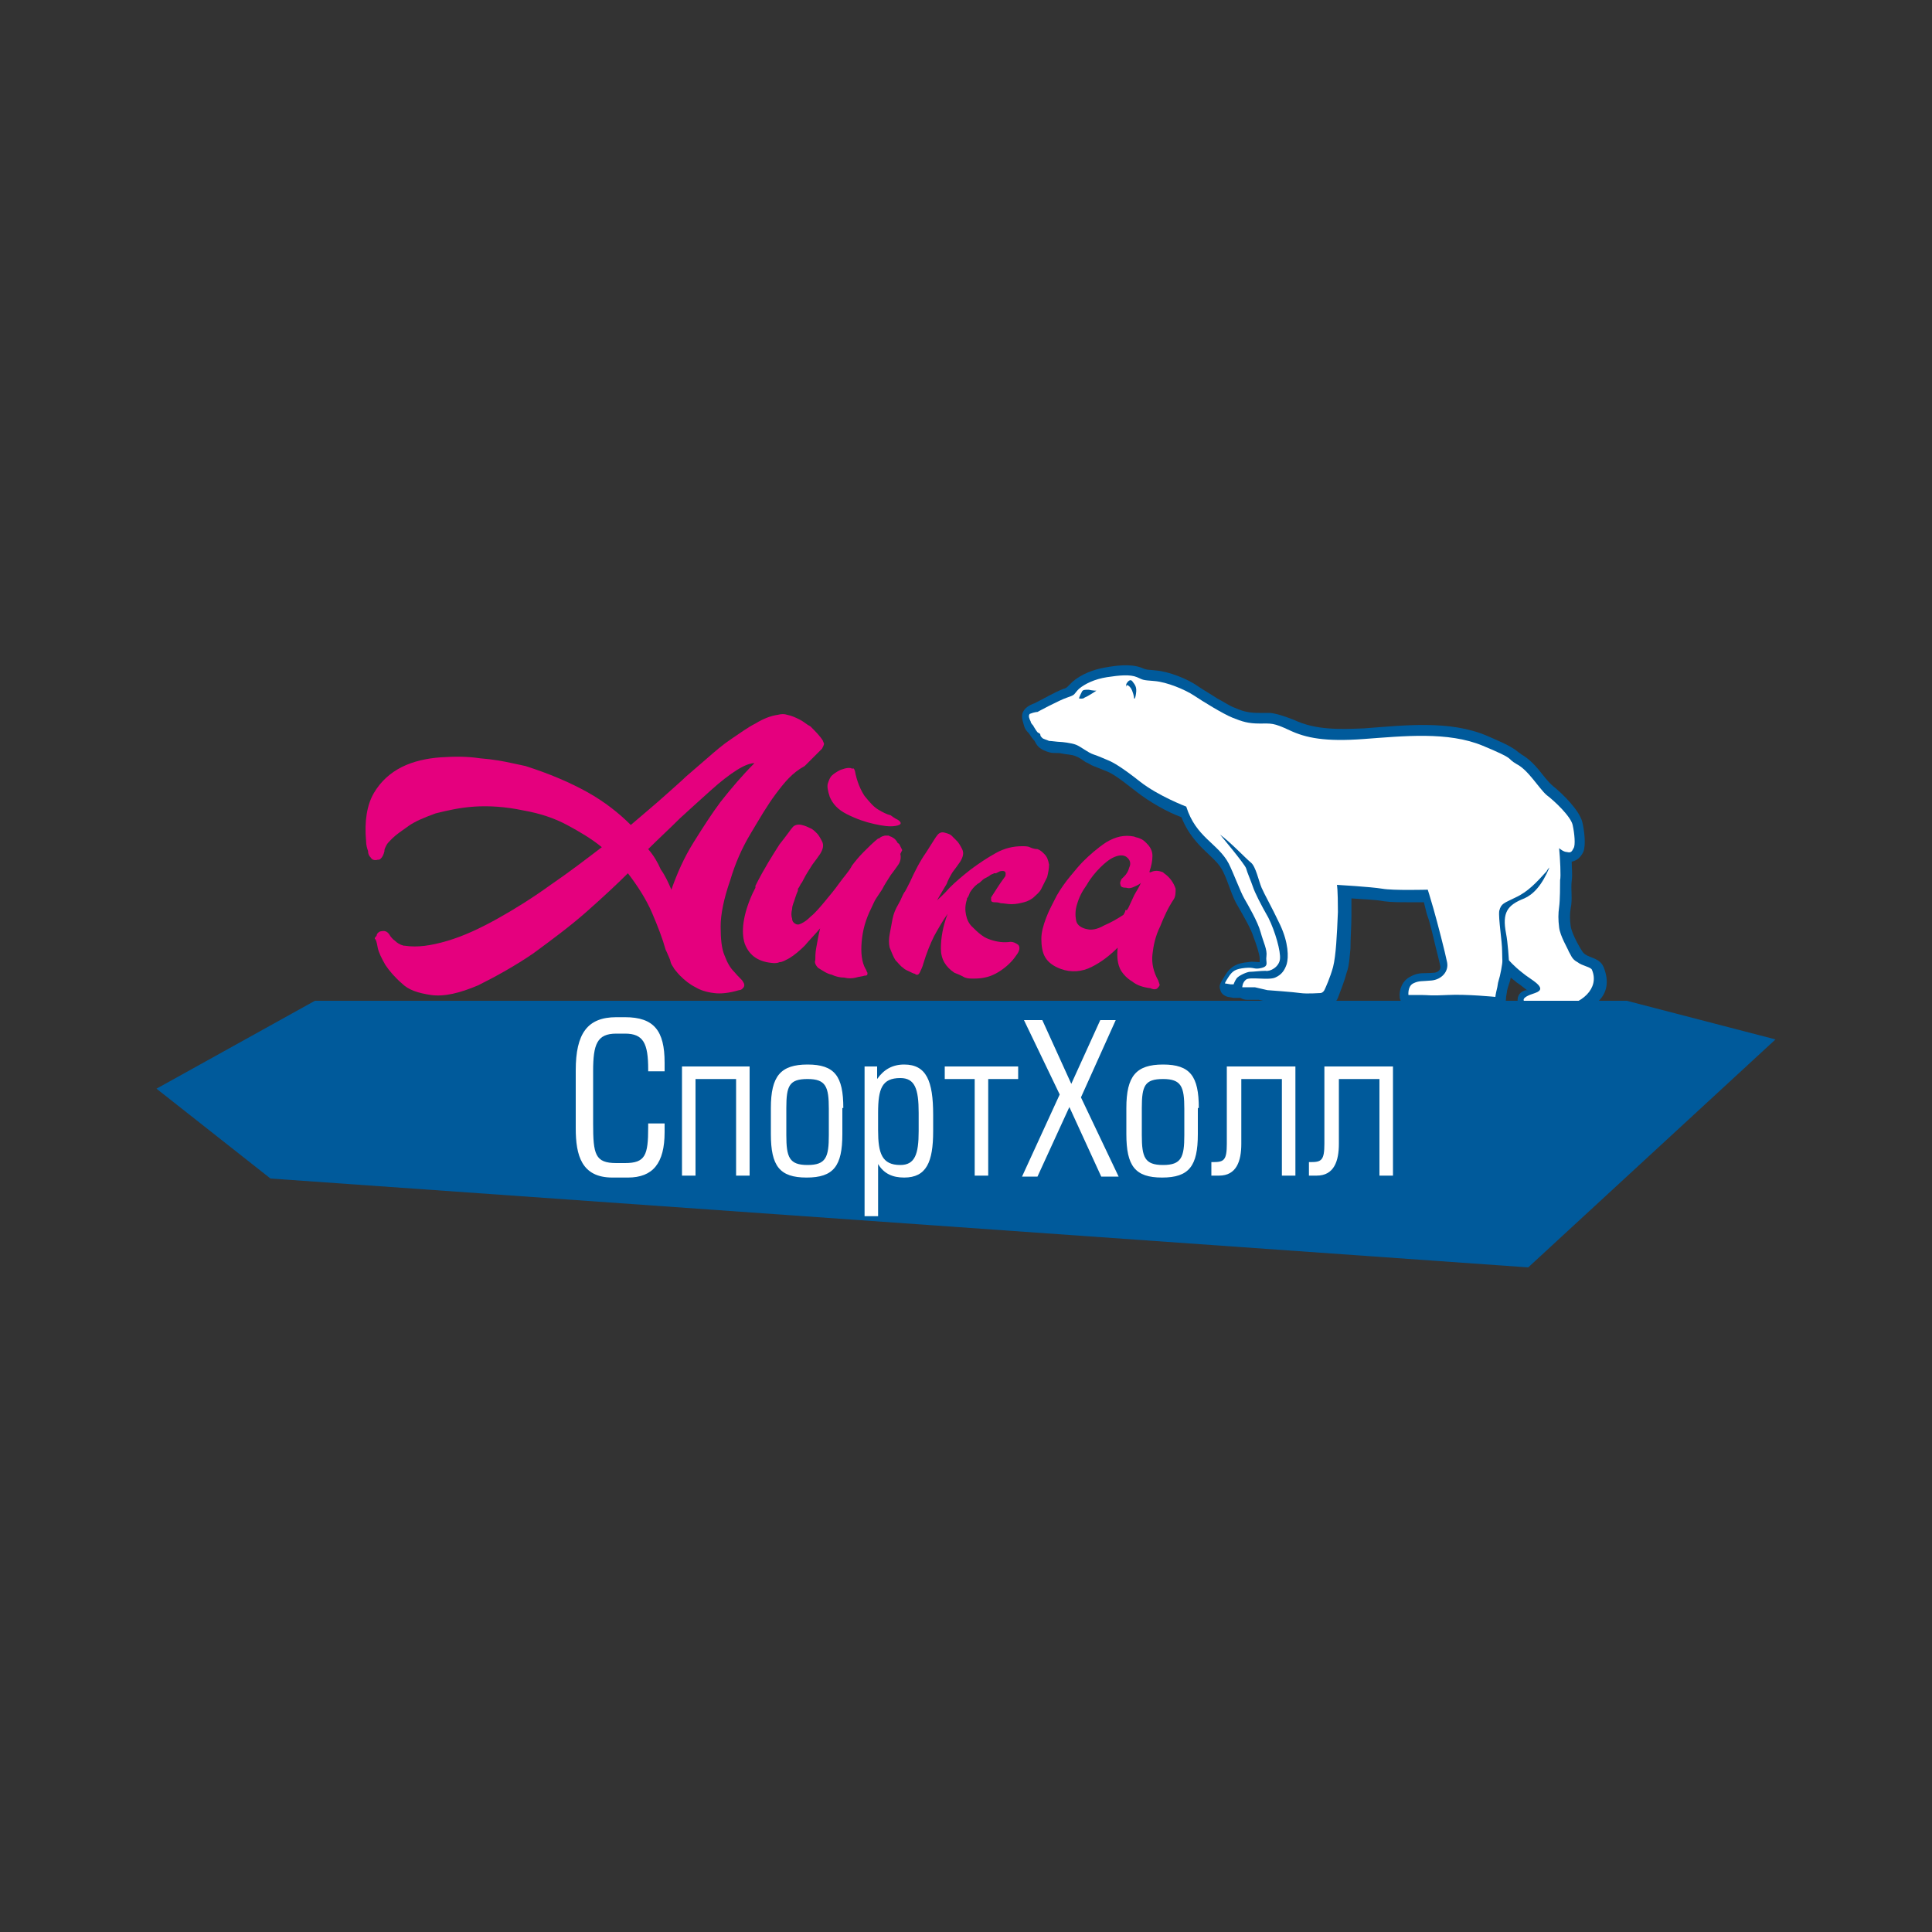
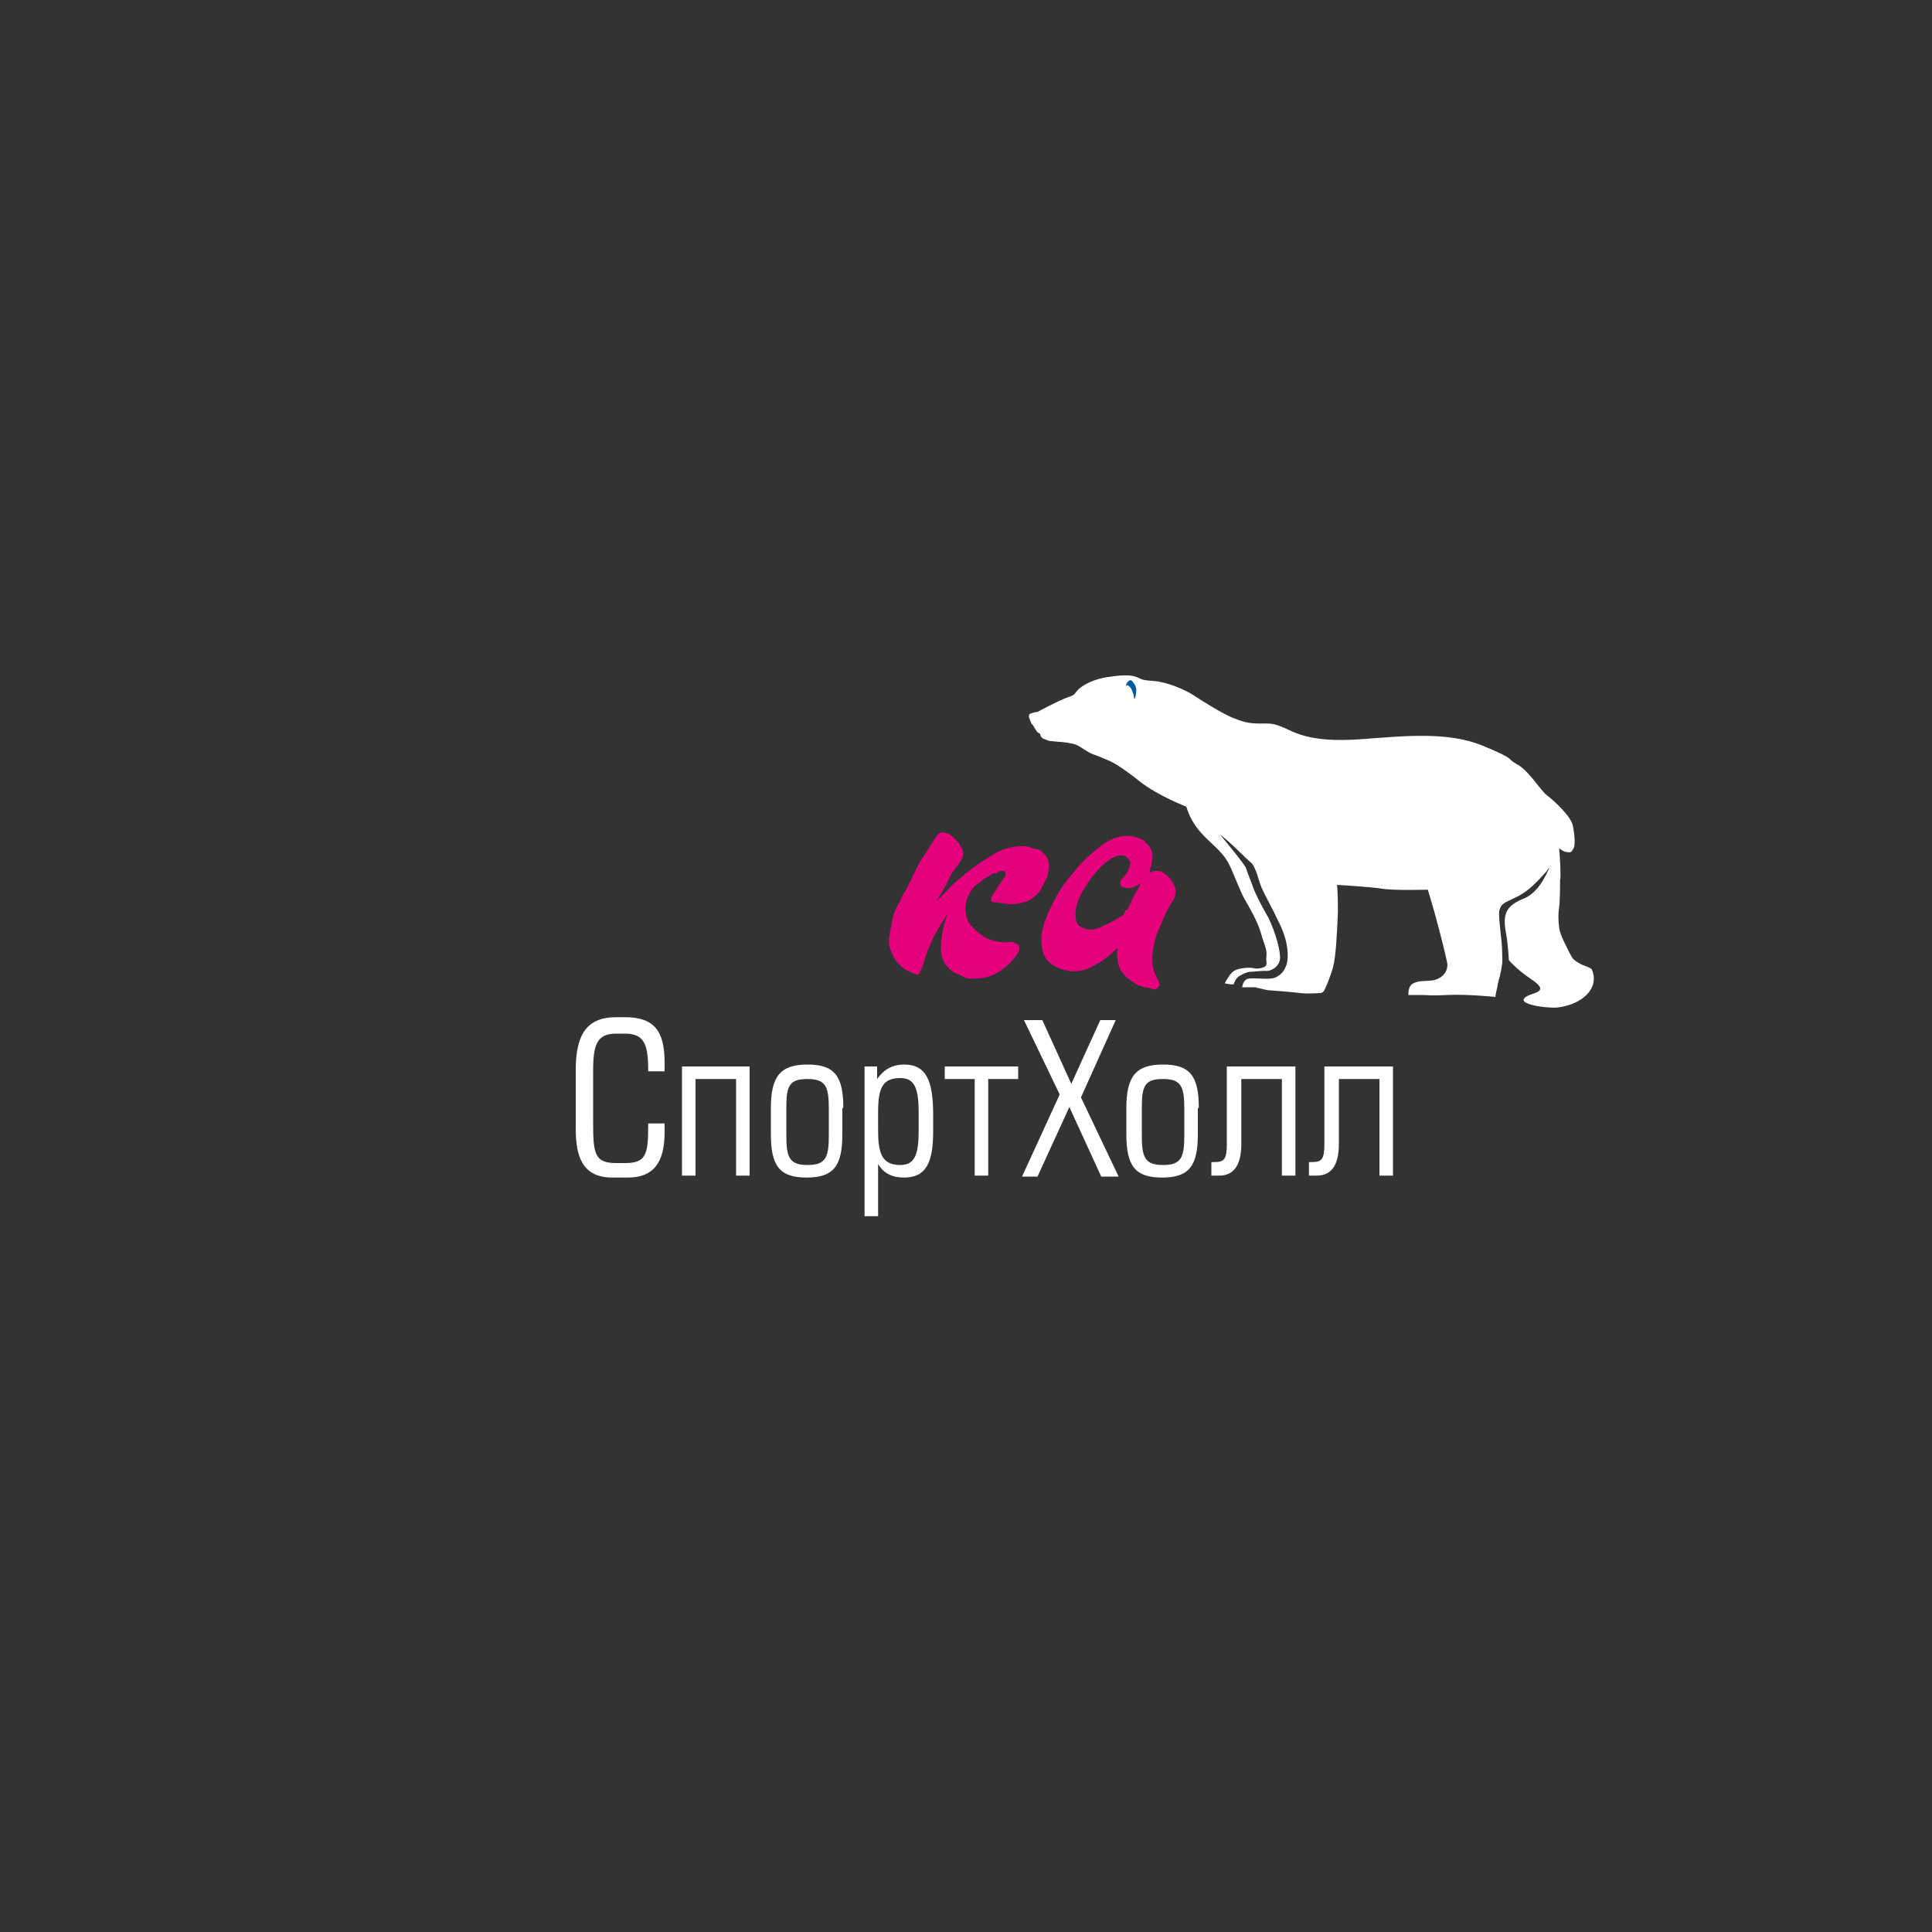
<svg xmlns="http://www.w3.org/2000/svg" id="Слой_1" x="0px" y="0px" viewBox="0 0 200 200" style="enable-background:new 0 0 200 200;" xml:space="preserve">
  <rect x="0" y="0" width="200" height="200" fill="#333333" stroke="none" />
  <style type="text/css"> .st0{fill:#E5007E;} .st1{fill-rule:evenodd;clip-rule:evenodd;fill:#005A9B;} .st2{fill-rule:evenodd;clip-rule:evenodd;fill:#FFFFFF;} .st3{fill:#FFFFFF;} </style>
  <g>
-     <path class="st0" d="M69.5,92.1c0.6-1.7,1.3-3.3,2.3-4.9c1-1.6,1.9-3,2.8-4.2c1.1-1.4,2.3-2.8,3.5-4c-0.4,0-1,0.2-1.8,0.7 c-0.8,0.5-1.7,1.2-2.7,2.1c-1,0.9-2,1.8-3.2,2.9c-1.1,1.1-2.2,2.1-3.3,3.2c0.6,0.7,1,1.4,1.3,2.1C68.9,90.7,69.2,91.4,69.5,92.1 M76.9,101.6c0.2,0.3,0.2,0.5,0,0.7c-0.1,0.1-0.2,0.2-0.4,0.2c-1,0.3-1.9,0.4-2.6,0.3c-0.8-0.1-1.4-0.3-1.9-0.6 c-0.6-0.3-1.1-0.7-1.6-1.2c-0.3-0.3-0.5-0.6-0.6-0.7c-0.1-0.2-0.2-0.3-0.3-0.5c-0.1-0.2-0.1-0.4-0.2-0.6c-0.1-0.2-0.2-0.5-0.4-0.9 c-0.3-1.1-0.8-2.4-1.4-3.8c-0.6-1.4-1.5-2.8-2.5-4.1c-1.1,1.1-2.6,2.5-4.3,4c-1.7,1.5-3.6,2.9-5.5,4.3c-1.9,1.3-3.9,2.4-5.7,3.3 c-1.9,0.8-3.5,1.2-4.9,1c-1.3-0.2-2.3-0.5-3-1.2c-0.7-0.6-1.3-1.3-1.7-1.9c-0.4-0.7-0.7-1.3-0.8-1.8c-0.1-0.6-0.2-0.9-0.3-0.9 c0-0.1,0-0.2,0.1-0.2c0-0.1,0.1-0.1,0.1-0.2c0,0,0-0.1,0.1-0.2c0.1-0.1,0.2-0.2,0.4-0.2c0.4-0.1,0.7,0.1,0.9,0.5 c0.1,0.1,0.2,0.3,0.5,0.5c0.2,0.2,0.5,0.4,0.9,0.5l0.1,0c1.3,0.2,2.7,0,4.4-0.5c1.7-0.5,3.4-1.3,5.2-2.3c1.8-1,3.7-2.2,5.5-3.5 c1.9-1.3,3.6-2.6,5.3-3.9c-1.1-0.9-2.3-1.6-3.6-2.3c-1.3-0.7-2.8-1.2-4.5-1.5c-1.9-0.4-3.6-0.5-5.1-0.4c-1.5,0.1-2.8,0.4-4,0.7 c-1.1,0.4-2.1,0.8-2.8,1.3c-0.7,0.5-1.3,0.9-1.7,1.3c-0.3,0.3-0.5,0.5-0.6,0.7c-0.1,0.2-0.2,0.4-0.2,0.5l0,0.1 c-0.1,0.4-0.2,0.6-0.4,0.8c-0.1,0.1-0.2,0.1-0.3,0.1c-0.3,0.1-0.6,0-0.7-0.2c-0.2-0.2-0.3-0.4-0.3-0.7c-0.1-0.3-0.2-0.6-0.2-1 c-0.2-2.1,0.1-3.8,0.8-5c0.7-1.2,1.7-2.1,2.9-2.7c1.2-0.6,2.6-0.9,4-1c1.5-0.1,2.8-0.1,4.1,0.1c1.3,0.1,2.4,0.3,3.3,0.5 c0.9,0.2,1.4,0.3,1.4,0.3c2.5,0.8,4.6,1.7,6.4,2.7c1.8,1,3.3,2.2,4.5,3.4c1.4-1.2,2.6-2.2,3.6-3.1c1-0.9,1.7-1.5,2.1-1.9 c0.7-0.6,1.4-1.2,2.2-1.9c0.8-0.7,1.6-1.4,2.5-2c0.9-0.6,1.7-1.2,2.5-1.6c0.8-0.5,1.6-0.8,2.3-0.9c0.4-0.1,0.7-0.1,1,0 c0.5,0.1,0.9,0.3,1.3,0.5s0.7,0.5,1.1,0.7c0.5,0.5,1,1,1.3,1.5c0,0.1,0.1,0.2,0.1,0.3c0,0.1-0.1,0.3-0.2,0.5c-0.4,0.4-1,1-1.8,1.8 C82,80,81.2,81,80.3,82.2c-0.9,1.2-1.7,2.6-2.6,4.1c-0.9,1.5-1.6,3.1-2.1,4.8c-0.7,2-1,3.6-1,4.8c0,1.3,0.1,2.3,0.4,3 c0.3,0.8,0.6,1.3,1,1.7C76.5,101.2,76.8,101.4,76.9,101.6z" />
-     <path class="st0" d="M93,84.9c0.4,0.3,0.3,0.5-0.3,0.6c-0.6,0.1-1.3,0-2.2-0.2c-0.9-0.2-1.8-0.5-2.8-1s-1.5-1.1-1.8-1.8 c-0.2-0.6-0.3-1.1-0.2-1.4c0.1-0.3,0.2-0.6,0.4-0.8c0.2-0.2,0.5-0.4,0.9-0.6c0.3-0.1,0.6-0.2,0.8-0.2c0.2,0,0.4,0,0.4,0.1 c0.1-0.1,0.2-0.1,0.3,0.2c0.2,1.1,0.6,2,1,2.6c0.5,0.6,0.9,1.1,1.4,1.4c0.5,0.3,0.9,0.5,1.3,0.6C92.6,84.7,92.8,84.8,93,84.9 M93.2,88.4c0.1,0.4,0,0.8-0.2,1.1c-0.2,0.3-0.5,0.7-0.8,1.1c-0.3,0.5-0.6,0.9-0.9,1.5c-0.2,0.3-0.4,0.6-0.6,0.9 c-0.2,0.3-0.3,0.6-0.5,1c-0.6,1.2-0.9,2.3-1,3.5c-0.1,1.1,0,2.1,0.4,2.8c0.1,0.1,0.1,0.3,0.2,0.4c0,0.2,0,0.3-0.3,0.3 c-0.3,0.1-0.6,0.1-0.9,0.2c-0.4,0.1-0.8,0.1-1.2,0c-0.4,0-0.9-0.1-1.3-0.3c-0.5-0.1-0.9-0.4-1.4-0.7c-0.3-0.3-0.4-0.6-0.3-0.8 c0-0.3,0-0.8,0.1-1.3c0.1-0.5,0.2-1.2,0.4-2c-0.5,0.6-1.1,1.2-1.6,1.8c-0.5,0.5-1.1,1-1.6,1.3c-0.4,0.2-0.7,0.4-1,0.4 c-0.2,0.1-0.4,0.1-0.6,0.1c-1.5-0.1-2.5-0.7-3-2c-0.4-1.2-0.2-3,0.8-5.2c0.1-0.2,0.2-0.4,0.3-0.6c0,0,0-0.1,0-0.1c0,0,0-0.1,0-0.1 c0.9-1.8,1.8-3.2,2.5-4.3c0.8-1,1.2-1.6,1.3-1.7c0.2-0.3,0.6-0.4,1-0.3c0.4,0.1,0.6,0.2,0.8,0.3c0.3,0.1,0.5,0.3,0.8,0.6 c0.1,0.1,0.3,0.4,0.5,0.8c0.2,0.4,0.1,0.8-0.2,1.3c-0.2,0.3-0.5,0.7-0.8,1.1c-0.3,0.5-0.6,0.9-0.9,1.5c-0.1,0.2-0.2,0.4-0.3,0.5 c-0.1,0.2-0.2,0.4-0.3,0.5c0,0,0,0.1,0,0.1c0,0,0,0,0,0.1c-0.1,0.2-0.2,0.5-0.3,0.8c-0.1,0.4-0.3,0.7-0.3,1.1c-0.1,0.4-0.1,0.7,0,1 c0,0.3,0.2,0.5,0.5,0.6c0.1,0,0.1,0,0.2,0c0.3-0.1,0.7-0.3,1.2-0.8c0.5-0.4,1-1,1.5-1.6c0.5-0.6,1-1.2,1.5-1.9 c0.5-0.7,1-1.2,1.3-1.8c0.3-0.4,0.7-0.9,1.2-1.4c0.5-0.5,1-1,1.5-1.4l0.1,0c0.1-0.1,0.2-0.2,0.6-0.3c0.1,0,0.2,0,0.4,0 c0.1,0.1,0.3,0.1,0.4,0.2c0.2,0.1,0.3,0.2,0.5,0.5c0,0,0,0.1,0.1,0.1c0,0,0,0,0.1,0.1l0.3,0.6L93.2,88.4 C93.2,88.3,93.2,88.4,93.2,88.4z" />
    <path class="st0" d="M94.2,91.3c0.5-1.1,1-2.1,1.7-3.1c0.7-1.1,1-1.6,1.1-1.7c0.2-0.3,0.5-0.4,0.8-0.3c0.4,0.1,0.6,0.2,0.7,0.3 l0.2,0.2c0.1,0.1,0.2,0.2,0.4,0.4c0.1,0.1,0.3,0.4,0.5,0.8c0.2,0.4,0.1,0.8-0.2,1.3c-0.2,0.3-0.5,0.7-0.8,1.1 c-0.3,0.5-0.5,0.9-0.6,1.2c-0.3,0.5-0.6,1-1,1.7c0.2-0.2,0.7-0.6,1.3-1.3c0.6-0.6,1.3-1.2,2.2-1.9c0.8-0.6,1.7-1.2,2.6-1.7 c0.9-0.5,1.8-0.7,2.7-0.7c0.3,0,0.6,0,0.8,0.1c0.2,0.1,0.5,0.2,0.8,0.2c0.3,0.1,0.5,0.3,0.7,0.5c0.3,0.3,0.4,0.6,0.5,1.1 c0,0.4-0.1,0.9-0.2,1.3c-0.2,0.4-0.4,0.8-0.6,1.2c-0.2,0.4-0.5,0.6-0.7,0.8c-0.3,0.3-0.7,0.5-1.1,0.6c-0.4,0.1-0.8,0.2-1.3,0.2 c-0.4,0-0.8-0.1-1.1-0.1c-0.3-0.1-0.5-0.1-0.7-0.1c-0.2,0-0.3-0.1-0.3-0.2c0-0.1,0-0.2,0-0.3c0.4-0.6,0.8-1.3,1.4-2.1 c0.1-0.1,0.1-0.2,0.1-0.4c0-0.2-0.2-0.3-0.6-0.2l-0.4,0.2c0,0-0.1,0-0.1,0c0,0,0,0-0.1,0c-0.1,0.1-0.3,0.1-0.4,0.2 c-0.1,0.1-0.3,0.2-0.5,0.3c-0.2,0.1-0.3,0.2-0.4,0.3c-0.1,0.1-0.2,0.2-0.4,0.3c-0.4,0.3-0.6,0.6-0.8,0.9c-0.1,0.3-0.2,0.5-0.3,0.6 l0,0.1c-0.2,0.6-0.2,1.1-0.1,1.6c0.1,0.5,0.3,0.9,0.6,1.2c0.3,0.3,0.6,0.6,1,0.9c0.4,0.3,0.7,0.4,1,0.5c0.6,0.2,1.3,0.3,2,0.2 c0.3,0,0.5,0.1,0.8,0.3c0.2,0.2,0.2,0.6-0.2,1.1c-0.4,0.6-1,1.2-1.8,1.7c-0.8,0.5-1.6,0.7-2.5,0.7l-0.2,0c-0.3,0-0.5,0-0.8-0.1 c-0.2-0.1-0.4-0.2-0.6-0.3l-0.5-0.2c-0.9-0.6-1.4-1.4-1.4-2.5c0-1.1,0.2-2.3,0.7-3.6c-0.5,0.7-0.9,1.4-1.4,2.3 c-0.4,0.8-0.8,1.8-1.1,2.8c-0.1,0.4-0.3,0.8-0.4,1c-0.1,0.2-0.3,0.3-0.5,0.1c-0.1,0-0.3-0.1-0.5-0.2c-0.2-0.1-0.5-0.2-0.7-0.4 c-0.3-0.2-0.5-0.5-0.8-0.8c-0.2-0.3-0.4-0.8-0.6-1.3c-0.1-0.4-0.1-0.9,0-1.4c0.1-0.5,0.2-1.1,0.3-1.6c0.1-0.5,0.3-1,0.6-1.5 s0.4-0.9,0.6-1.2C93.7,92.3,93.9,91.9,94.2,91.3" />
    <path class="st0" d="M116.8,94c0.2-0.4,0.4-0.9,0.6-1.3c0.2-0.4,0.5-0.8,0.7-1.3c-0.2,0.2-0.5,0.3-0.7,0.4 c-0.2,0.1-0.5,0.2-0.8,0.1c-0.4,0-0.6-0.1-0.6-0.3c-0.1-0.2,0-0.4,0.1-0.6c0,0,0.1-0.1,0.2-0.2l0.1-0.1c0.2-0.2,0.4-0.5,0.5-0.9 c0.2-0.4,0.1-0.8-0.3-1.1c-0.3-0.2-0.7-0.2-1.2,0c-0.5,0.2-1,0.6-1.5,1.1c-0.5,0.5-1,1.1-1.4,1.8c-0.5,0.7-0.8,1.3-1,2 c-0.2,0.6-0.2,1.2-0.1,1.7c0.1,0.5,0.6,0.8,1.2,0.9c0.4,0.1,1,0,1.7-0.4c0.7-0.3,1.4-0.7,2-1.1c0.1-0.2,0.2-0.3,0.2-0.5 C116.7,94.3,116.7,94.1,116.8,94 M121.5,93.1c-0.6,0.9-1,1.8-1.4,2.8c-0.5,1-0.7,2-0.8,2.9c-0.1,0.9,0.1,1.8,0.6,2.7l0.1,0.3 c0.1,0.2,0,0.3-0.1,0.4c-0.1,0.2-0.4,0.3-0.8,0.1c-0.8-0.1-1.4-0.3-1.9-0.7c-0.5-0.3-0.9-0.7-1.2-1.2c-0.3-0.6-0.4-1.3-0.3-2.3 c-0.8,0.8-1.7,1.5-2.7,2c-1,0.5-2.1,0.6-3.2,0.2c-0.8-0.3-1.3-0.7-1.6-1.2c-0.3-0.5-0.4-1.2-0.4-1.9c0-0.7,0.2-1.4,0.5-2.2 c0.3-0.8,0.7-1.5,1.1-2.3c0.4-0.7,0.9-1.4,1.4-2c0.5-0.6,0.9-1.1,1.3-1.5c0.7-0.7,1.5-1.4,2.4-2c1-0.6,1.9-0.8,2.9-0.6 c0.2,0.1,0.4,0.1,0.6,0.2c0.3,0.1,0.5,0.3,0.7,0.5c0.4,0.4,0.6,0.8,0.6,1.3c0,0.5-0.1,1-0.3,1.6l0,0.1l0.1,0c0.4-0.2,0.8-0.2,1.3,0 c0,0,0.1,0.1,0.1,0.1c0.6,0.4,1,1,1.2,1.6C121.7,92.4,121.7,92.8,121.5,93.1z" />
-     <path class="st1" d="M158.2,102.6c-0.4-0.3-1-0.8-1.2-0.9c-0.2-0.2-0.4-0.3-0.6-0.5c-0.1,0.5-0.3,0.9-0.4,1.4 c0,0.2-0.1,0.5-0.1,0.8c0,0.3-0.1,0.5-0.3,0.7c-0.2,0.2-0.5,0.3-0.8,0.3c-1.5-0.2-3.2-0.3-4.8-0.2c-1,0-1.9,0-2.8,0 c-0.4,0-0.9,0-1.3,0c-0.5,0-0.9-0.4-1-0.9c-0.1-0.9,0.3-1.8,1.1-2.2c0.9-0.5,1.4-0.3,2.4-0.4c0.4,0,0.8-0.3,0.7-0.7 c-0.2-0.9-0.5-2-0.7-2.9c-0.2-0.8-0.4-1.7-0.7-2.5c-0.1-0.4-0.2-0.8-0.3-1.2c-0.6,0-1.2,0-1.8,0c-0.7,0-1.6,0-2.3-0.1 c-1.1-0.2-2.3-0.2-3.4-0.3c0,0.7,0,1.4,0,1.8c0,1.1-0.1,2.2-0.1,3.4c-0.1,0.8-0.1,1.7-0.4,2.5c-0.2,0.8-0.6,1.8-0.9,2.6 c-0.2,0.5-0.7,0.9-1.2,0.9c-0.6,0.1-1.8,0.1-2.4-0.1c-0.4-0.1-1-0.1-1.5-0.2c-0.6,0-1.2-0.1-1.7-0.1c-0.1,0-0.1,0-0.1,0l-1.3-0.3 l-0.7,0l-0.5,0c-0.3,0-0.5-0.1-0.7-0.2c-0.1,0-0.2,0-0.2,0l-0.3,0c-0.1,0-0.1,0-0.2,0l-0.6-0.1c-0.3-0.1-0.5-0.2-0.7-0.5 c-0.1-0.3-0.2-0.5-0.1-0.8c0.1-0.3,0.4-0.7,0.5-0.9c0.6-1,1.3-1.3,2.4-1.4c0.5-0.1,0.8,0,1.2,0c0-0.1,0-0.3,0-0.4 c0-0.4-0.4-1.6-0.6-2.1c-0.3-1-1.1-2.3-1.6-3.2c-0.7-1.1-1-2.5-1.6-3.7c-0.2-0.4-0.5-0.8-0.9-1.2c-0.6-0.6-1.3-1.2-1.8-1.8 c-0.7-0.8-1.2-1.6-1.6-2.6c-1.6-0.6-3.3-1.6-4.6-2.6c-0.8-0.6-2.1-1.7-3-2.1c-0.5-0.2-1-0.4-1.5-0.6c-0.3-0.1-0.5-0.3-0.8-0.4 c-0.3-0.2-0.7-0.5-1-0.6c-0.4-0.2-1.1-0.2-1.5-0.3c-0.4-0.1-0.8,0-1.2-0.1c-0.4-0.1-0.9-0.3-1.2-0.6c-0.2-0.2-0.3-0.4-0.4-0.6 c-0.2-0.2-0.4-0.5-0.6-0.8c-0.2-0.2-0.4-0.4-0.5-0.8c-0.2-0.7-0.4-1.2,0.2-1.8c0.2-0.2,0.6-0.4,0.9-0.5c1-0.5,2-1.1,3-1.5 c0.1,0,0.3-0.1,0.4-0.2c0.2-0.2,0.3-0.3,0.5-0.5c0.9-0.8,2.2-1.3,3.4-1.5c1.1-0.2,2.6-0.4,3.7,0c0.7,0.3,0.7,0.2,1.5,0.3 c1.4,0.1,3.4,0.9,4.5,1.7c0.6,0.4,1.3,0.8,1.9,1.2c0.6,0.3,1.3,0.8,1.9,1c0.9,0.4,1.5,0.5,2.5,0.5c0.4,0,0.8,0,1.1,0 c0.8,0.1,1.6,0.4,2.4,0.7c2.3,1.1,4.8,1,7.3,0.9c4.1-0.3,8.9-0.9,12.8,0.8c0.9,0.4,2.4,1,3.1,1.6c0.1,0.1,0.3,0.2,0.4,0.3 c0.7,0.4,1.3,1,1.8,1.6c0.4,0.5,1,1.3,1.5,1.7c1,0.8,2.7,2.5,3,3.7c0.2,0.8,0.4,2.4,0.1,3.1c-0.3,0.6-0.7,0.9-1.2,1 c0,0.6,0.1,1.4,0,2c-0.1,0.9,0.1,1.9-0.1,2.8c-0.1,0.6-0.1,1.2,0,1.9c0.1,0.6,0.6,1.6,0.9,2.1c0.2,0.3,0.3,0.6,0.6,0.8 c0.6,0.4,1.5,0.4,1.9,1.3c2.4,5.9-9,6.1-8.9,3.4c0-0.6,0.5-1,1-1C158.1,102.6,158.2,102.6,158.2,102.6" />
    <path class="st2" d="M107.4,73.7c0,0,2.2-1.2,3.1-1.5c0.9-0.3,0.6-0.3,1.2-0.9c0.6-0.5,1.6-1,2.9-1.2c1.3-0.2,2.4-0.3,3.1,0 c0.7,0.3,0.5,0.3,1.8,0.4c1.3,0.1,3.2,0.9,4.1,1.5c0.9,0.6,3,1.9,4,2.3c1,0.4,1.6,0.6,2.8,0.6c1.2,0,1.4-0.1,3.1,0.7 c1.7,0.8,3.7,1.2,7.7,0.9c4.1-0.3,8.7-0.8,12.3,0.7c3.6,1.5,2.3,1.2,3.5,1.9c1.2,0.6,2.3,2.5,3.1,3.2c0.8,0.6,2.5,2.2,2.7,3.1 c0.2,0.9,0.3,2.1,0.1,2.4c-0.2,0.4-0.3,0.5-0.7,0.4c-0.3,0-0.7-0.3-0.8-0.4c0.1,1,0.2,3,0.1,3.3c0,0.5,0,2.1-0.1,2.8 c-0.1,0.7-0.1,1.3,0,2.1c0.1,0.9,0.9,2.2,1,2.5c0.2,0.3,0.3,0.8,0.9,1.1c0.5,0.4,1.4,0.5,1.5,0.8c0.8,1.9-1,3.6-3.6,3.9 c-1.3,0.1-5.5-0.5-2.3-1.5c1.5-0.5-0.5-1.4-1.3-2.1c-0.9-0.7-1.4-1.3-1.4-1.3s-0.1-1.8-0.3-2.8c-0.4-2.1,0.1-2.9,1.9-3.6 c0.9-0.4,1.8-1.3,2.6-3.2c-0.1,0.1-0.2,0.2-0.3,0.4c-1,1.1-1.9,2.1-3.2,2.7c-1.2,0.6-1.5,0.6-1.7,1.4c-0.1,0.8,0.3,3.1,0.3,4.2 c0,1.1,0.1,0.8-0.1,1.9c-0.2,1.1-0.3,1-0.4,1.8c-0.2,0.8-0.2,1-0.2,1s-3-0.3-4.9-0.2c-1.9,0.1-2,0-2.8,0c-0.8,0-1.3,0-1.3,0 s-0.1-0.9,0.5-1.2c0.6-0.3,0.9-0.2,1.9-0.3c1-0.1,1.8-0.9,1.6-1.9c-0.2-1-1-4.1-1.4-5.5c-0.4-1.4-0.6-2-0.6-2s-3.6,0.1-4.7-0.1 c-1.2-0.2-4.7-0.4-4.7-0.4s0.1,0.4,0.1,2.8c-0.1,2.4-0.2,4.5-0.5,5.7c-0.3,1.1-0.8,2.2-0.9,2.4c-0.1,0.2-0.3,0.3-0.4,0.3 c-0.1,0-1.4,0.1-2.1,0c-0.6-0.1-3.4-0.3-3.4-0.3l-1.3-0.3l-0.8,0l-0.5,0c0,0,0-0.5,0.4-0.8c0.4-0.3,2.3,0.1,3-0.2 c0.7-0.3,1-0.8,1.2-1.4c0.2-0.7,0.2-2.2-0.7-4.1c-0.9-1.9-1.6-3.1-1.9-3.8c-0.3-0.7-0.6-2.2-1.1-2.6c-0.5-0.4-2.1-2.1-3.2-2.9 c0,0,2.6,3.1,2.7,3.5c0.1,0.4,0.5,1.3,0.7,1.9c0.2,0.6,0.8,1.8,1.6,3.2c0.7,1.4,1.3,3.5,1.2,4.3c-0.1,0.8-1,1.3-1.5,1.2 c-0.5,0-1.3,0.1-1.6,0.1c-0.3,0-1.2,0.4-1.4,0.7c-0.2,0.3-0.3,0.6-0.3,0.6l-0.3,0l-0.6-0.1c0,0,0-0.1,0.4-0.7 c0.4-0.6,0.7-0.8,1.7-0.9c1-0.1,0.9,0.2,1.7,0c0.8-0.2,0.4-0.6,0.5-1.2c0.1-0.7-0.3-1.4-0.6-2.5c-0.3-1.1-1.3-2.8-1.7-3.5 c-0.4-0.7-1.1-2.6-1.6-3.6c-1.1-2.1-3.4-2.7-4.4-5.9c0,0-2.9-1.1-4.8-2.6c-1.9-1.5-2.8-2-3.3-2.2c-0.5-0.2-0.9-0.4-1.5-0.6 c-0.6-0.2-1.3-0.8-1.8-1c-0.5-0.2-1.5-0.3-1.7-0.3c-0.2,0-0.9-0.1-1.1-0.1c-0.2-0.1-0.6-0.2-0.7-0.3c-0.1-0.1-0.2-0.2-0.2-0.3 c0-0.2-0.2-0.2-0.3-0.3c-0.1-0.1-0.4-0.6-0.4-0.6c0-0.1-0.3-0.3-0.3-0.5c-0.1-0.2-0.3-0.6-0.1-0.8 C107.1,73.7,107.4,73.7,107.4,73.7" />
-     <path class="st1" d="M111.7,72.3c0-0.1,0.2-0.5,0.3-0.7c0.1-0.2,0.3-0.2,0.7-0.2c0.4,0.1,0.8,0.1,0.8,0.1s-0.9,0.6-1.2,0.7 C112.1,72.4,111.7,72.3,111.7,72.3" />
    <path class="st1" d="M116.6,70.8c0,0,0.3-0.6,0.6-0.3c0.3,0.4,0.5,0.6,0.4,1.3c-0.1,0.7-0.2,0.5-0.2,0.5s0-0.3-0.2-0.8 c-0.2-0.5-0.6-0.7-0.6-0.5C116.5,71.3,116.6,70.8,116.6,70.8" />
-     <polygon class="st1" points="32.6,103.6 168.4,103.6 183.8,107.6 158.2,131.2 28,122 16.2,112.7 " />
    <path class="st3" d="M137.1,110.4v8c0,1.7-0.3,1.9-1.4,1.9h-0.2v1.4h0.8c1.8,0,2.3-1.5,2.3-3.3v-6.7h4.2v10h1.4v-11.3H137.1z M127,110.4v8c0,1.7-0.3,1.9-1.4,1.9h-0.2v1.4h0.8c1.8,0,2.3-1.5,2.3-3.3v-6.7h4.2v10h1.4v-11.3H127z M118.2,114.7 c0-2.3,0.3-3,2.2-3c1.9,0,2.2,0.8,2.2,3.1v2.7c0,2.3-0.3,3.1-2.2,3.1c-1.9,0-2.2-0.8-2.2-3.1V114.7z M124.1,114.7 c0-3.3-0.9-4.5-3.7-4.5c-2.8,0-3.8,1.2-3.8,4.5v2.7c0,3.3,0.9,4.5,3.7,4.5c2.8,0,3.7-1.2,3.7-4.5V114.7z M106,105.6l3.7,7.7 l-3.9,8.5h1.6l3.3-7.2l3.3,7.2h1.8l-3.9-8.2l3.6-8h-1.6l-3,6.6l-3-6.6H106z M97.8,110.4v1.3h3.1v10h1.4v-10h3.1v-1.3H97.8z M90.9,115.2c0-2.5,0.4-3.6,2.3-3.6c1.5,0,1.9,1.1,1.9,3.6v1.9c0,2.4-0.4,3.5-1.9,3.5c-1.9,0-2.3-1.2-2.3-3.6V115.2z M90.9,110.4 h-1.4v15.5h1.4v-5.4c0.6,1,1.5,1.4,2.7,1.4c2.3,0,3-1.6,3-4.8v-1.7c0-3.5-0.7-5.2-3-5.2c-1.2,0-2.1,0.5-2.8,1.5V110.4z M81.4,114.7 c0-2.3,0.3-3,2.2-3c1.9,0,2.2,0.8,2.2,3.1v2.7c0,2.3-0.3,3.1-2.2,3.1c-1.9,0-2.2-0.8-2.2-3.1V114.7z M87.3,114.7 c0-3.3-0.9-4.5-3.7-4.5s-3.8,1.2-3.8,4.5v2.7c0,3.3,0.9,4.5,3.7,4.5c2.8,0,3.7-1.2,3.7-4.5V114.7z M76.2,121.7h1.4v-11.3h-7v11.3 h1.4v-10h4.2V121.7z M68.8,110.8V110c0-3.3-1.1-4.7-4.1-4.7h-0.9c-3,0-4.2,1.7-4.2,5.5v6c0,2.8,0.6,5.1,3.8,5.1H65 c2.6,0,3.8-1.5,3.8-4.7v-0.9h-1.7v0.4c0,2.9-0.3,3.7-2.4,3.7h-0.9c-2.2,0-2.4-0.9-2.4-4.1v-5.4c0-2.8,0.4-3.9,2.4-3.9h0.9 c1.9,0,2.4,1,2.4,3.7v0.2H68.8z" />
  </g>
</svg>